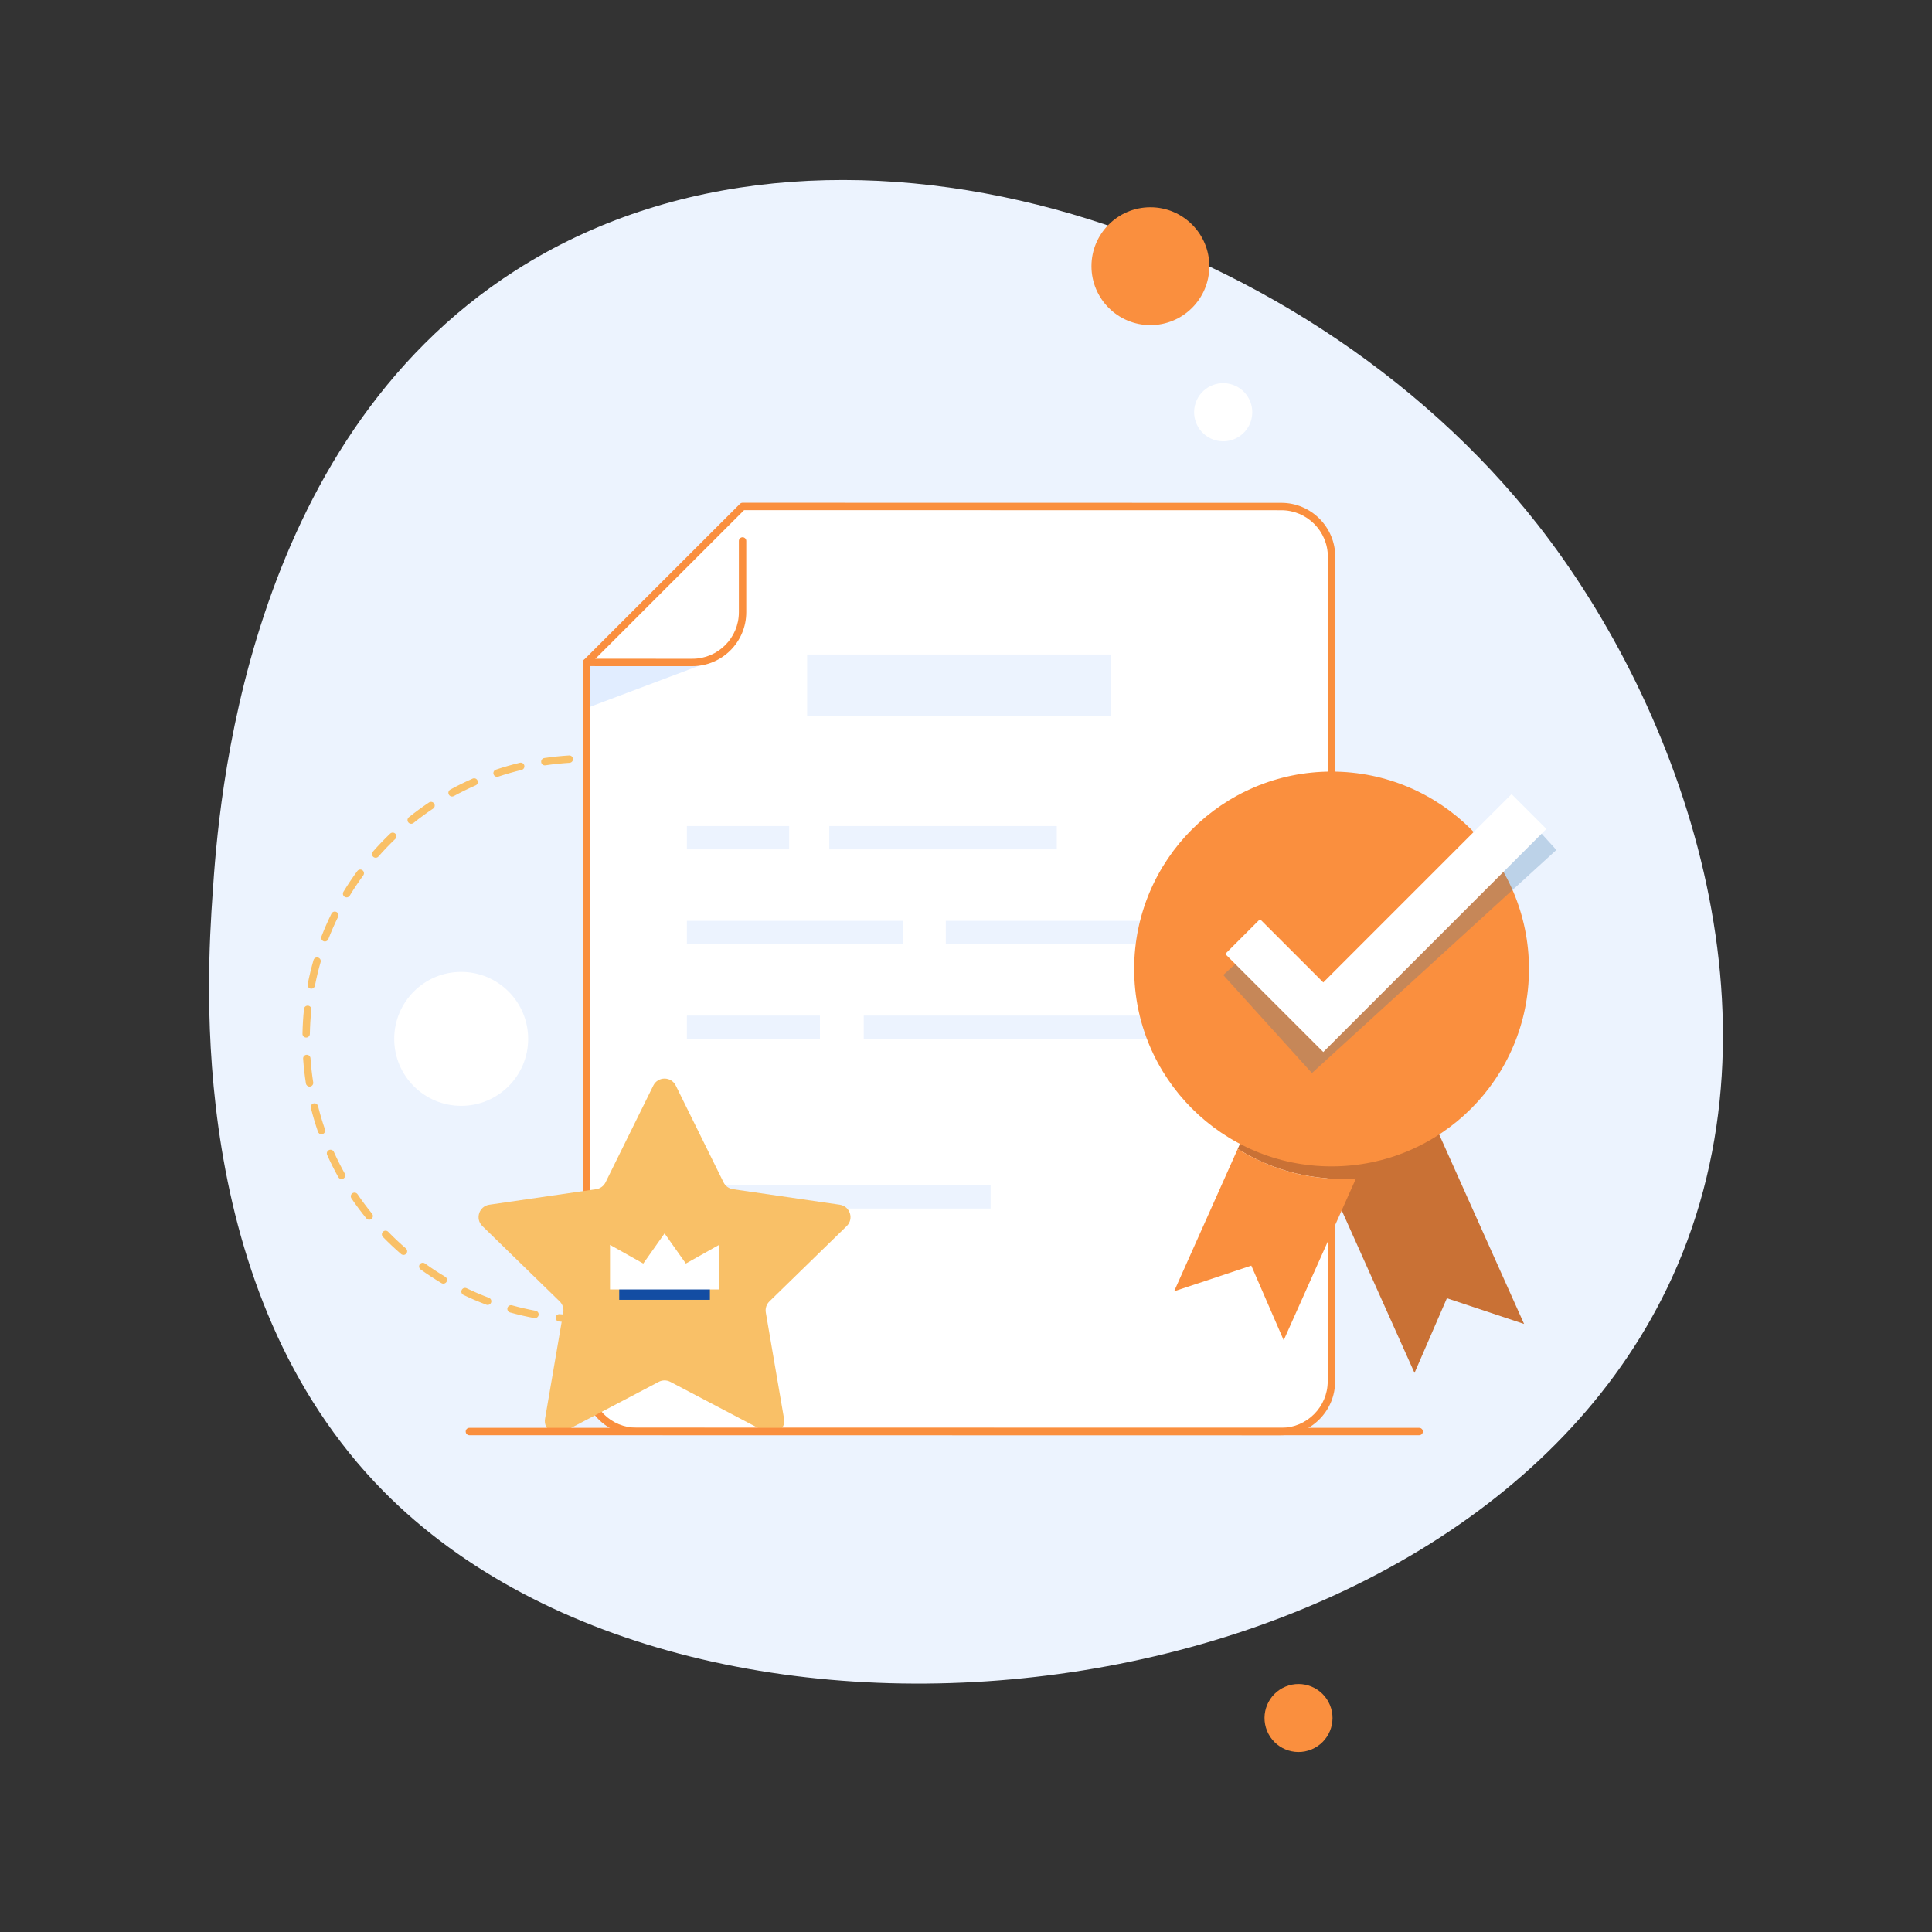
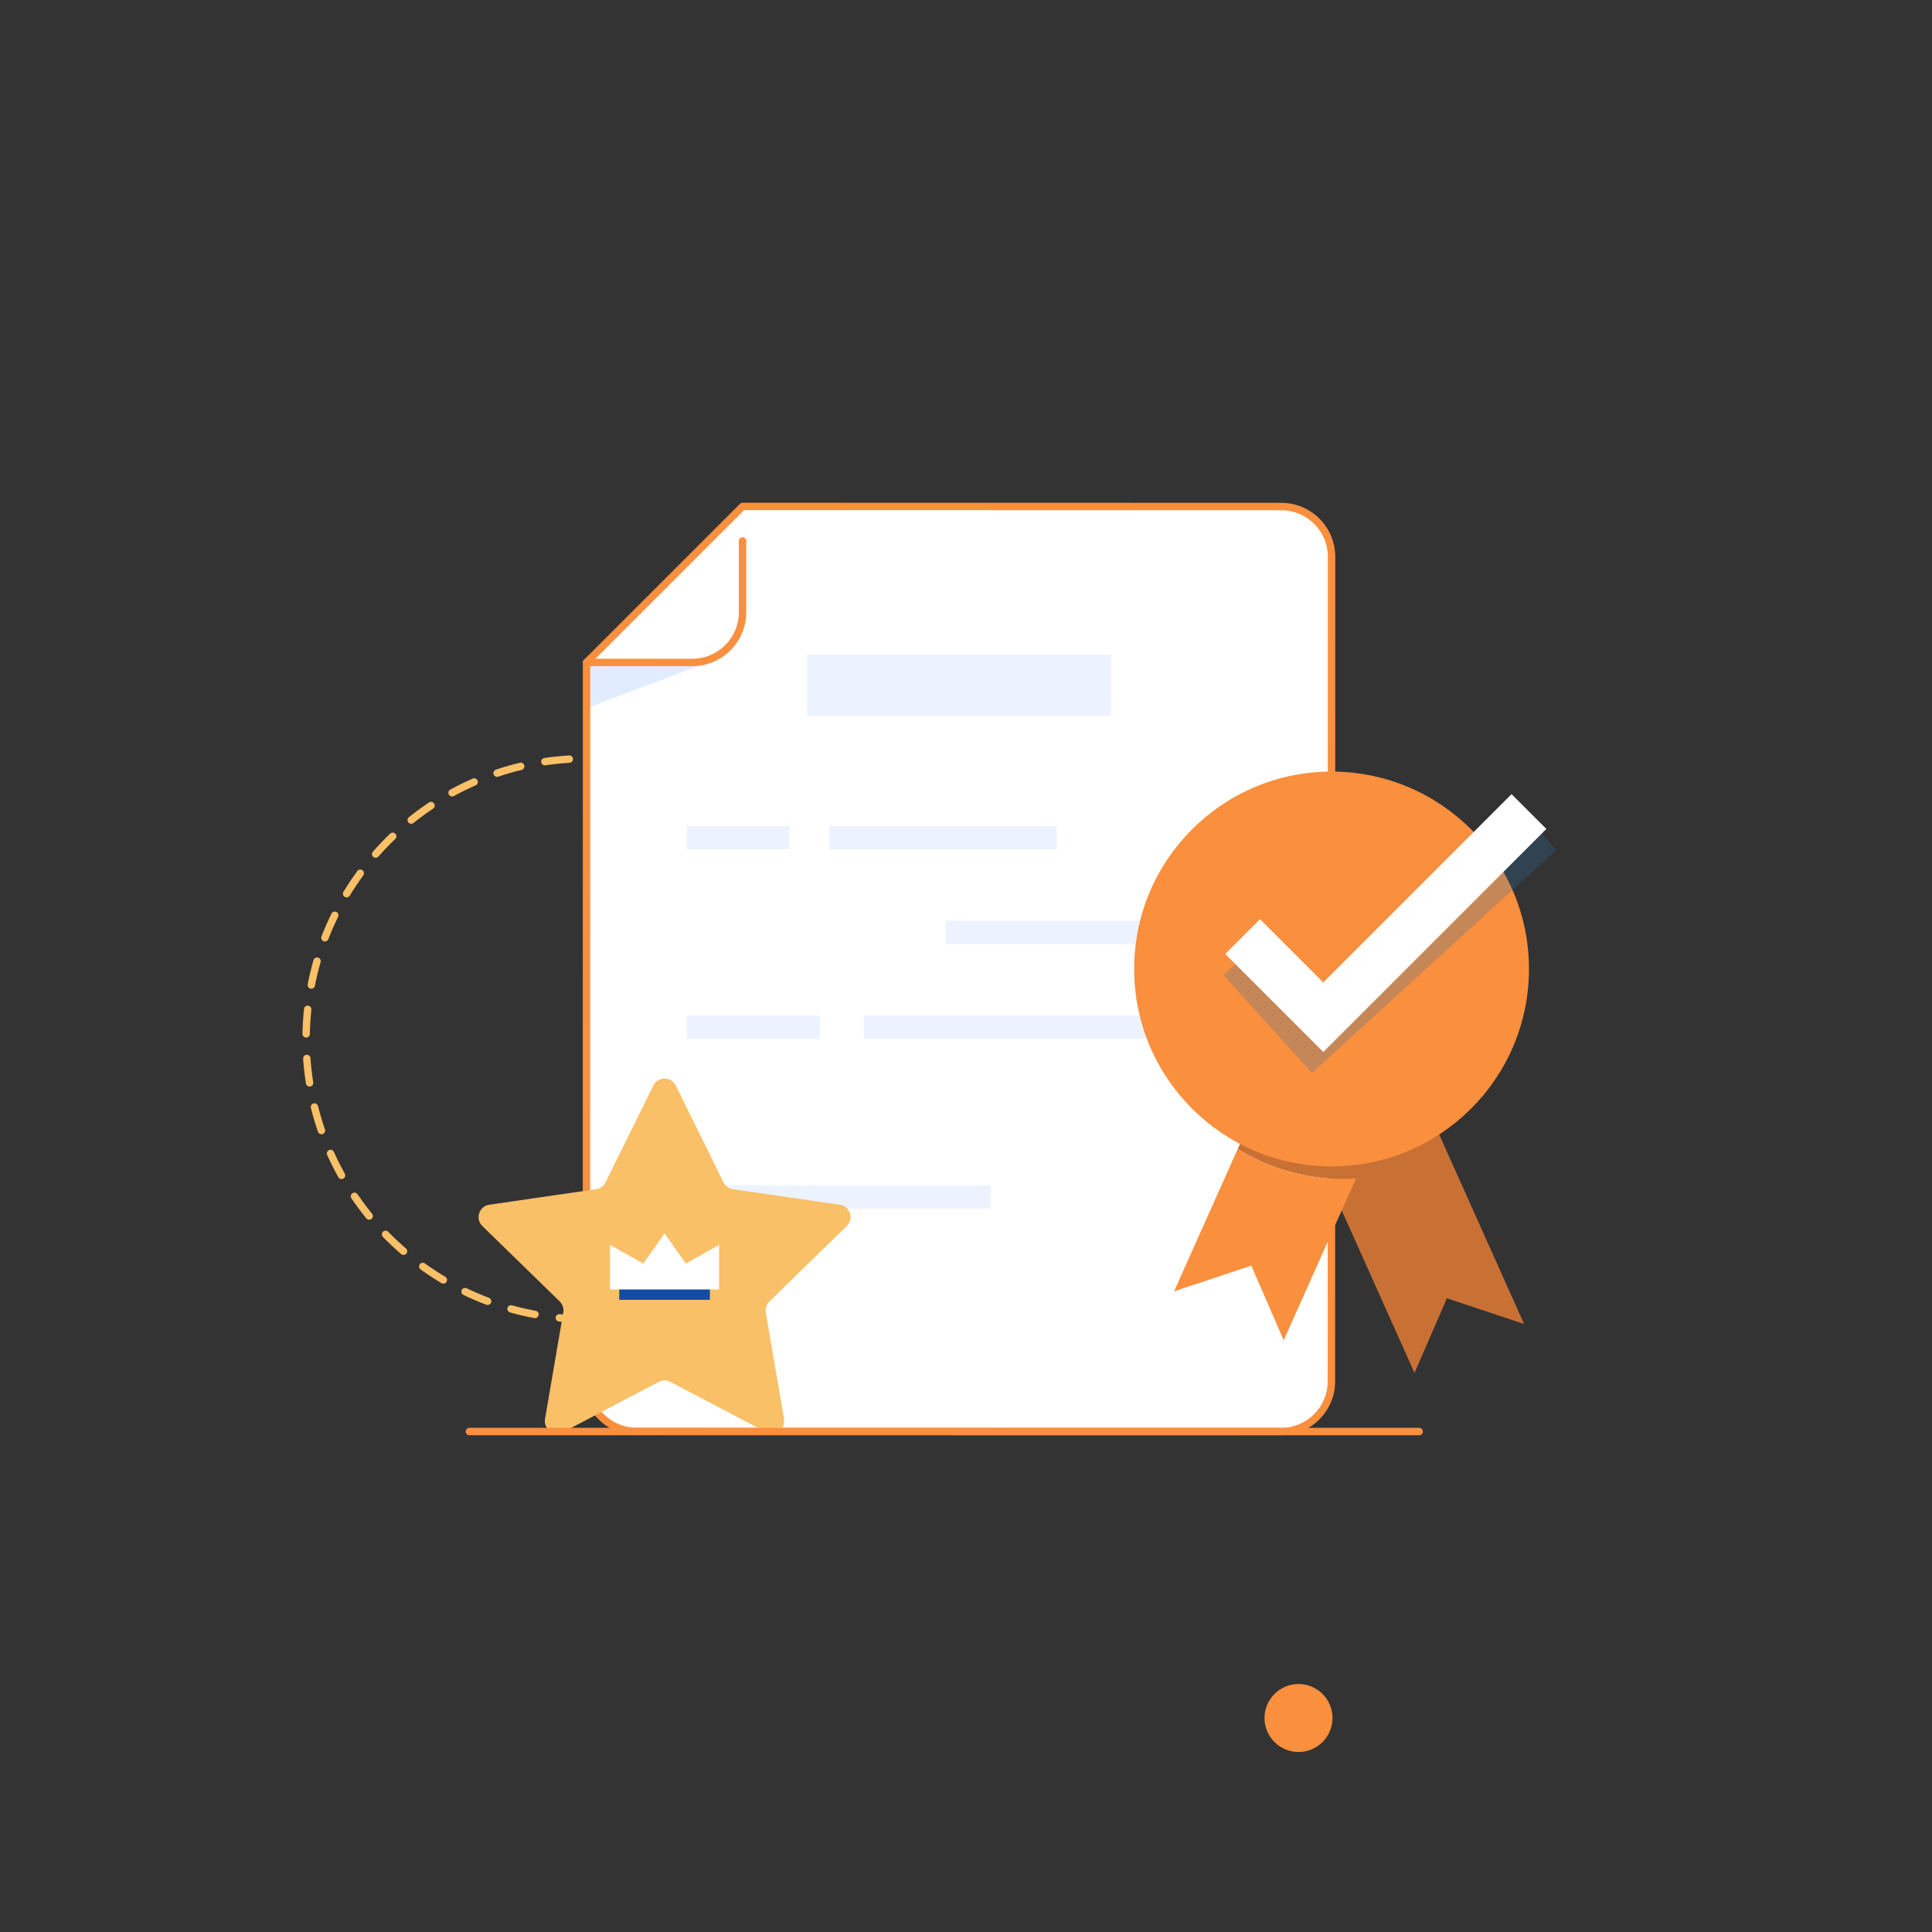
<svg xmlns="http://www.w3.org/2000/svg" viewBox="0 0 2000 2000">
  <rect x="0" y="0" width="2000" height="2000" fill="#333333" stroke="none" />
  <defs>
    <style>      .cls-1 {        fill: #ecf3fe;      }      .cls-1, .cls-2, .cls-3, .cls-4, .cls-5, .cls-6, .cls-7, .cls-8 {        stroke-width: 0px;      }      .cls-9 {        isolation: isolate;      }      .cls-2 {        fill: #f9c067;      }      .cls-3 {        fill: #134da3;      }      .cls-4 {        fill: #fff;      }      .cls-5 {        fill: #fa8f3e;      }      .cls-6 {        fill: #c97135;      }      .cls-7 {        fill: #2c70a8;        mix-blend-mode: multiply;        opacity: .25;      }      .cls-8 {        fill: #e1edff;      }    </style>
  </defs>
  <g class="cls-9">
    <g id="_Ñëîé_1" data-name="Ñëîé 1">
      <g>
-         <path class="cls-1" d="m220.15,924.43c6.08-89.4,31.58-464.38,313.94-644.74,323.14-206.4,812.73-49.34,1057.71,263.37,149.27,190.54,262.76,509.11,139.06,779.59-210.34,459.93-1003.44,555.44-1333.72,221.23-205-207.44-182.99-531.15-176.99-619.45Z" />
-         <circle class="cls-5" cx="1190.89" cy="275.57" r="61.01" />
        <circle class="cls-5" cx="1344.22" cy="1778.48" r="35.19" transform="translate(-578.27 649.79) rotate(-22.5)" />
      </g>
      <g>
        <path class="cls-2" d="m604.45,1369.38h-.03c-8.59-.08-17.25-.53-25.75-1.34-2.1-.2-3.64-2.07-3.44-4.17.2-2.1,2.07-3.64,4.17-3.44,8.28.79,16.72,1.23,25.09,1.31,2.11.02,3.81,1.74,3.79,3.85-.02,2.1-1.73,3.79-3.82,3.79Zm25.44-.87c-1.98,0-3.65-1.52-3.81-3.52-.16-2.1,1.41-3.94,3.51-4.11,8.33-.65,16.72-1.67,24.93-3.04,2.08-.35,4.05,1.06,4.4,3.14.35,2.08-1.06,4.05-3.14,4.4-8.43,1.41-17.05,2.46-25.6,3.13-.1,0-.2.01-.3.01Zm-76.06-3.98c-.23,0-.47-.02-.7-.06-8.43-1.56-16.88-3.52-25.13-5.82-2.03-.57-3.22-2.67-2.66-4.71.57-2.03,2.67-3.22,4.71-2.66,8.03,2.24,16.26,4.14,24.47,5.66,2.07.38,3.44,2.38,3.06,4.45-.34,1.84-1.95,3.13-3.75,3.13Zm126.23-4.39c-1.7,0-3.25-1.14-3.7-2.86-.53-2.04.7-4.13,2.74-4.66,8.08-2.09,16.16-4.57,24.01-7.37,1.99-.71,4.17.33,4.88,2.32.71,1.99-.33,4.17-2.32,4.88-8.07,2.87-16.36,5.42-24.66,7.57-.32.08-.64.12-.96.12Zm-175.23-9.25c-.45,0-.9-.08-1.35-.25-8.02-3.02-16-6.43-23.73-10.15-1.9-.92-2.7-3.2-1.79-5.1.91-1.9,3.2-2.7,5.1-1.79,7.52,3.62,15.3,6.95,23.1,9.89,1.98.74,2.97,2.95,2.23,4.92-.58,1.53-2.03,2.48-3.58,2.48Zm223.14-7.8c-1.45,0-2.83-.83-3.47-2.23-.88-1.92-.04-4.19,1.88-5.07,7.57-3.48,15.09-7.34,22.34-11.47,1.83-1.04,4.17-.41,5.21,1.43,1.05,1.83.41,4.17-1.43,5.21-7.44,4.25-15.16,8.21-22.94,11.78-.52.24-1.06.35-1.59.35Zm-269-14.26c-.66,0-1.34-.17-1.95-.54-7.36-4.38-14.62-9.14-21.58-14.15-1.71-1.23-2.1-3.62-.87-5.33,1.23-1.71,3.62-2.1,5.33-.87,6.77,4.88,13.84,9.51,21.01,13.78,1.81,1.08,2.41,3.42,1.33,5.24-.71,1.2-1.98,1.87-3.29,1.87Zm313.17-10.95c-1.21,0-2.4-.57-3.14-1.64-1.2-1.73-.77-4.11.96-5.32,6.85-4.75,13.58-9.86,20-15.2,1.62-1.35,4.03-1.13,5.38.5s1.13,4.03-.5,5.38c-6.59,5.48-13.5,10.73-20.53,15.61-.66.46-1.42.68-2.17.68Zm-354.46-18.79c-.88,0-1.77-.31-2.49-.93-6.49-5.59-12.81-11.54-18.78-17.68-1.47-1.51-1.44-3.93.07-5.4,1.51-1.47,3.93-1.44,5.4.07,5.82,5.98,11.98,11.78,18.3,17.22,1.6,1.38,1.78,3.79.4,5.39-.76.88-1.82,1.33-2.9,1.33Zm393.57-13.73c-.98,0-1.97-.38-2.71-1.13-1.49-1.5-1.47-3.92.02-5.4,5.93-5.87,11.67-12.08,17.06-18.45,1.36-1.61,3.78-1.81,5.39-.45,1.61,1.36,1.81,3.77.45,5.39-5.54,6.54-11.43,12.91-17.51,18.94-.74.74-1.72,1.11-2.69,1.11Zm-429.06-22.72c-1.11,0-2.21-.48-2.96-1.4-5.42-6.64-10.61-13.59-15.42-20.67-1.19-1.74-.73-4.12,1.01-5.31,1.74-1.19,4.12-.73,5.31,1.01,4.69,6.9,9.75,13.67,15.02,20.14,1.33,1.63,1.09,4.04-.54,5.38-.71.58-1.56.86-2.41.86Zm461.93-16.11c-.76,0-1.53-.23-2.2-.7-1.72-1.22-2.13-3.6-.92-5.33,4.82-6.82,9.39-13.93,13.59-21.14,1.06-1.82,3.4-2.44,5.22-1.38,1.82,1.06,2.44,3.4,1.38,5.22-4.31,7.4-9.01,14.7-13.95,21.7-.74,1.05-1.92,1.62-3.12,1.62Zm-490.53-25.95c-1.34,0-2.64-.71-3.34-1.96-4.18-7.48-8.07-15.23-11.58-23.04-.86-1.93,0-4.19,1.92-5.05,1.93-.86,4.19,0,5.05,1.92,3.41,7.61,7.2,15.16,11.27,22.44,1.03,1.84.37,4.17-1.47,5.2-.59.33-1.23.49-1.86.49Zm516.14-18.01c-.54,0-1.1-.12-1.62-.36-1.91-.9-2.73-3.17-1.83-5.08,3.55-7.56,6.81-15.36,9.68-23.19.73-1.98,2.92-3,4.9-2.27,1.98.73,3,2.92,2.27,4.9-2.95,8.04-6.29,16.05-9.94,23.82-.65,1.38-2.03,2.2-3.46,2.2Zm-536.95-28.39c-1.58,0-3.06-.99-3.61-2.57-2.8-8.1-5.27-16.41-7.35-24.73-.51-2.05.73-4.12,2.78-4.63,2.05-.51,4.12.73,4.63,2.78,2.02,8.09,4.43,16.19,7.16,24.08.69,1.99-.37,4.17-2.36,4.86-.41.14-.84.21-1.25.21Zm554.45-19.39c-.33,0-.66-.04-.99-.13-2.04-.55-3.25-2.64-2.7-4.68,2.16-8.05,4-16.3,5.44-24.52.37-2.08,2.35-3.47,4.43-3.1,2.08.37,3.47,2.35,3.1,4.43-1.49,8.45-3.37,16.92-5.59,25.18-.46,1.71-2,2.83-3.69,2.83Zm-566.77-29.96c-1.85,0-3.47-1.34-3.77-3.23-1.33-8.44-2.31-17.06-2.9-25.62-.15-2.11,1.44-3.93,3.55-4.07,2.11-.15,3.93,1.44,4.07,3.55.58,8.34,1.53,16.74,2.82,24.96.33,2.08-1.09,4.04-3.18,4.37-.2.03-.4.05-.6.05Zm575.6-20.13c-.11,0-.22,0-.33-.01-2.1-.18-3.66-2.04-3.48-4.14.72-8.29,1.08-16.73,1.08-25.1,0-2.11,1.71-3.82,3.82-3.82s3.82,1.71,3.82,3.82c0,8.58-.37,17.25-1.11,25.76-.17,1.99-1.84,3.49-3.8,3.49Zm-579.11-30.62s-.05,0-.07,0c-2.11-.04-3.79-1.78-3.75-3.89.15-8.58.68-17.24,1.57-25.74.22-2.1,2.1-3.62,4.2-3.4,2.1.22,3.62,2.1,3.4,4.2-.87,8.28-1.38,16.71-1.53,25.08-.04,2.09-1.74,3.75-3.82,3.75Zm579.81-9.91c-2.02,0-3.71-1.58-3.81-3.63-.43-8.35-1.23-16.76-2.38-25.01-.29-2.09,1.17-4.02,3.26-4.31,2.09-.28,4.02,1.17,4.31,3.26,1.18,8.47,2,17.1,2.44,25.67.11,2.11-1.51,3.9-3.62,4.01-.07,0-.13,0-.2,0Zm-574.5-40.67c-.24,0-.49-.02-.73-.07-2.07-.4-3.42-2.41-3.02-4.48,1.64-8.41,3.67-16.85,6.04-25.07.58-2.03,2.7-3.2,4.73-2.61,2.03.58,3.2,2.7,2.61,4.73-2.31,8.01-4.29,16.23-5.88,24.42-.36,1.82-1.95,3.09-3.75,3.09Zm567.47-9.7c-1.74,0-3.31-1.2-3.72-2.96-1.87-8.13-4.14-16.27-6.72-24.2-.65-2.01.44-4.16,2.45-4.82,2.01-.65,4.16.44,4.82,2.45,2.66,8.14,4.98,16.51,6.9,24.85.47,2.06-.81,4.11-2.86,4.58-.29.07-.58.1-.86.1Zm-553.39-39.17c-.46,0-.92-.08-1.38-.26-1.97-.76-2.95-2.97-2.19-4.94,3.09-7.99,6.58-15.94,10.36-23.63.93-1.89,3.22-2.67,5.12-1.74,1.89.93,2.67,3.22,1.74,5.12-3.69,7.49-7.08,15.23-10.09,23.01-.59,1.52-2.03,2.44-3.56,2.44Zm537.63-9.18c-1.48,0-2.9-.87-3.52-2.32-3.27-7.67-6.93-15.28-10.87-22.64-1-1.86-.3-4.18,1.56-5.17,1.86-1,4.18-.3,5.17,1.56,4.04,7.55,7.8,15.38,11.16,23.25.83,1.94-.07,4.19-2.01,5.01-.49.21-1,.31-1.5.31Zm-515.16-36.48c-.68,0-1.36-.18-1.98-.55-1.8-1.09-2.38-3.44-1.28-5.25,4.44-7.32,9.27-14.54,14.34-21.45,1.25-1.7,3.64-2.07,5.34-.82,1.7,1.25,2.07,3.64.82,5.34-4.94,6.73-9.64,13.76-13.97,20.89-.72,1.18-1.98,1.84-3.27,1.84Zm491.16-8.36c-1.25,0-2.47-.61-3.2-1.73-4.57-6.98-9.5-13.84-14.66-20.4-1.31-1.66-1.02-4.06.64-5.37,1.66-1.3,4.06-1.02,5.37.64,5.3,6.73,10.36,13.78,15.05,20.94,1.16,1.77.66,4.13-1.1,5.29-.65.42-1.37.62-2.09.62Zm-461.06-32.67c-.9,0-1.79-.31-2.52-.95-1.59-1.39-1.74-3.81-.35-5.39,5.65-6.43,11.65-12.7,17.85-18.62,1.53-1.46,3.94-1.4,5.4.12,1.46,1.53,1.4,3.94-.12,5.4-6.03,5.77-11.88,11.87-17.38,18.14-.76.86-1.81,1.3-2.87,1.3Zm429.59-7.3c-1.02,0-2.03-.4-2.79-1.21-5.71-6.08-11.77-11.98-17.99-17.55-1.57-1.41-1.71-3.82-.3-5.39,1.41-1.57,3.82-1.71,5.39-.3,6.39,5.71,12.6,11.77,18.47,18.01,1.44,1.54,1.37,3.96-.17,5.4-.74.69-1.68,1.04-2.62,1.04Zm-392.83-27.86c-1.12,0-2.23-.49-2.98-1.43-1.32-1.65-1.06-4.05.59-5.37,6.69-5.36,13.69-10.49,20.81-15.24,1.76-1.17,4.13-.7,5.3,1.06,1.17,1.76.7,4.13-1.06,5.3-6.94,4.63-13.76,9.62-20.27,14.84-.7.57-1.55.84-2.39.84Zm354.89-6.04c-.8,0-1.6-.25-2.28-.76-6.69-5-13.68-9.76-20.77-14.15-1.79-1.11-2.35-3.47-1.24-5.26,1.11-1.79,3.47-2.35,5.26-1.24,7.28,4.51,14.45,9.39,21.32,14.53,1.69,1.26,2.04,3.66.77,5.35-.75,1-1.9,1.53-3.06,1.53Zm-312.57-22.18c-1.35,0-2.66-.72-3.36-1.99-1.01-1.85-.33-4.17,1.52-5.19,7.52-4.11,15.31-7.94,23.15-11.37,1.93-.85,4.19.04,5.03,1.97.85,1.93-.04,4.19-1.97,5.03-7.63,3.34-15.22,7.06-22.54,11.07-.58.32-1.21.47-1.83.47Zm269.31-4.6c-.58,0-1.16-.13-1.72-.41-7.46-3.76-15.17-7.22-22.92-10.3-1.96-.78-2.92-3-2.14-4.96.78-1.96,3-2.92,4.96-2.14,7.96,3.16,15.88,6.72,23.54,10.58,1.88.95,2.64,3.25,1.69,5.13-.67,1.33-2.02,2.1-3.42,2.1Zm-222.73-15.78c-1.6,0-3.09-1.01-3.62-2.61-.67-2,.4-4.17,2.41-4.84,8.12-2.73,16.46-5.13,24.79-7.13,2.05-.49,4.11.77,4.61,2.82.49,2.05-.77,4.11-2.82,4.61-8.11,1.95-16.23,4.28-24.14,6.94-.4.14-.81.2-1.22.2Zm175.45-3c-.36,0-.73-.05-1.09-.16-7.99-2.38-16.19-4.44-24.37-6.1-2.07-.42-3.4-2.44-2.98-4.51.42-2.07,2.44-3.4,4.51-2.98,8.4,1.71,16.81,3.82,25.02,6.27,2.02.6,3.17,2.73,2.57,4.75-.49,1.66-2.01,2.73-3.66,2.73Zm-126-8.88c-1.86,0-3.49-1.36-3.77-3.26-.31-2.09,1.13-4.03,3.22-4.34,8.45-1.26,17.08-2.15,25.65-2.67,2.11-.14,3.92,1.48,4.04,3.58.13,2.11-1.48,3.92-3.58,4.04-8.34.5-16.75,1.38-24.98,2.6-.19.03-.38.04-.57.04Zm76.17-1.29c-.14,0-.29,0-.44-.02-8.27-.94-16.7-1.53-25.06-1.75-2.11-.06-3.77-1.81-3.72-3.92.06-2.11,1.81-3.79,3.92-3.72,8.58.23,17.23.83,25.72,1.8,2.1.24,3.6,2.13,3.36,4.23-.22,1.95-1.87,3.39-3.79,3.39Z" />
        <path class="cls-4" d="m768.73,524.25l557.72.1c28.72,0,51.99,23.29,51.99,52l-.15,853.57c0,28.72-23.29,51.99-52,51.99l-667.24-.12c-28.72,0-51.99-23.29-51.99-52l.13-744.05,161.55-161.49Z" />
        <polygon class="cls-8" points="728.48 687.38 607.18 685.75 607.17 733.05 728.48 687.38" />
        <path class="cls-5" d="m1326.28,1485.74h-.01l-667.24-.12c-14.91,0-28.92-5.81-39.46-16.36-10.54-10.54-16.34-24.56-16.34-39.47l.13-744.05c0-1.01.4-1.98,1.12-2.7l161.55-161.49c.72-.72,1.69-1.12,2.7-1.12h0l557.72.1c30.78,0,55.81,25.05,55.81,55.83l-.15,853.57c0,14.91-5.81,28.92-16.36,39.46-10.54,10.54-24.56,16.34-39.46,16.34Zm-715.28-798.41l-.13,742.47c0,12.87,5.01,24.97,14.1,34.07,9.1,9.1,21.19,14.11,34.06,14.12l667.24.12h0c26.56,0,48.17-21.6,48.17-48.17l.15-853.57c0-26.56-21.6-48.18-48.17-48.18l-556.13-.1-159.31,159.25Z" />
        <path class="cls-5" d="m716.72,689.59h-.01l-109.52-.02c-2.11,0-3.82-1.71-3.82-3.82,0-2.11,1.71-3.82,3.82-3.82h0l109.52.02h0c26.56,0,48.17-21.6,48.17-48.17v-73.81c.01-2.11,1.72-3.82,3.83-3.82h0c2.11,0,3.82,1.71,3.82,3.82v73.81c-.02,30.77-25.06,55.81-55.83,55.81Z" />
        <rect class="cls-1" x="835.55" y="677.54" width="314.38" height="63.71" />
        <rect class="cls-1" x="711.09" y="855.16" width="105.84" height="24.09" />
        <rect class="cls-1" x="858.44" y="855.16" width="235.53" height="24.09" />
-         <rect class="cls-1" x="711.09" y="953.25" width="223.6" height="24.09" />
        <rect class="cls-1" x="979.1" y="953.25" width="295.29" height="24.09" />
        <rect class="cls-1" x="711.09" y="1051.35" width="137.69" height="24.09" />
        <rect class="cls-1" x="894.15" y="1051.35" width="380.23" height="24.09" />
        <rect class="cls-1" x="711.09" y="1226.97" width="314.38" height="24.09" />
        <path class="cls-6" d="m1426.34,1032.73l-113.42,50.67,7.87,17.55-39.5,88.39c27.28,17.1,58.86,27.91,92.76,30.46l90.25,201.42,33.51-77.26,79.91,26.59-151.37-337.82Z" />
        <path class="cls-5" d="m1281.29,1189.35l-65.85,147.41,79.91-26.59,33.52,77.26,74.84-167.51c-4.66.33-9.37.48-14.11.48-39.79,0-76.9-11.36-108.31-31.05Z" />
        <circle class="cls-5" cx="1378.43" cy="1003.09" r="204.35" />
        <path class="cls-5" d="m1378.43,1168.61c-44.21,0-85.78-17.22-117.05-48.48-31.26-31.26-48.48-72.83-48.48-117.05s17.22-85.78,48.48-117.05c31.26-31.26,72.83-48.48,117.05-48.48s85.78,17.22,117.05,48.48c31.26,31.26,48.48,72.83,48.48,117.05s-17.22,85.78-48.48,117.05c-31.26,31.26-72.83,48.48-117.05,48.48Zm0-325.96c-88.46,0-160.43,71.97-160.43,160.43s71.97,160.43,160.43,160.43,160.43-71.97,160.43-160.43-71.97-160.43-160.43-160.43Z" />
        <polygon class="cls-7" points="1358.11 1110.83 1266.3 1009.32 1305.77 973.29 1365 1038.78 1578.54 843.86 1611.12 879.89 1358.11 1110.83" />
        <polygon class="cls-4" points="1369.86 1089.05 1268.35 987.54 1304.37 951.52 1369.86 1017.01 1564.77 822.09 1600.79 858.12 1369.86 1089.05" />
-         <circle class="cls-4" cx="477.42" cy="1075.44" r="69.33" />
-         <circle class="cls-4" cx="1266.3" cy="426.77" r="30.1" transform="translate(560.01 1561.15) rotate(-76.72)" />
        <g>
          <path class="cls-2" d="m681.92,1430.49l-98.91,52c-9.5,5-20.61-3.07-18.8-13.66l18.89-110.14c.72-4.2-.67-8.49-3.73-11.47l-80.02-78c-7.69-7.5-3.45-20.55,7.18-22.1l110.58-16.07c4.22-.61,7.87-3.26,9.75-7.09l49.45-100.2c4.75-9.63,18.48-9.63,23.24,0l49.45,100.2c1.89,3.82,5.53,6.47,9.75,7.09l110.58,16.07c10.63,1.54,14.87,14.6,7.18,22.1l-80.02,78c-3.05,2.98-4.45,7.26-3.73,11.47l18.89,110.14c1.82,10.58-9.29,18.65-18.8,13.66l-98.91-52c-3.77-1.98-8.28-1.98-12.06,0Z" />
          <rect class="cls-3" x="641.03" y="1327.23" width="93.85" height="18.34" />
          <polygon class="cls-4" points="710 1308.02 687.95 1276.82 665.91 1308.02 631.48 1288.68 631.48 1334.84 665.91 1334.84 687.95 1334.84 710 1334.84 744.42 1334.84 744.42 1288.68 710 1308.02" />
        </g>
        <path class="cls-5" d="m1469.16,1485.74H485.91c-2.11,0-3.82-1.71-3.82-3.82s1.71-3.82,3.82-3.82h983.24c2.11,0,3.82,1.71,3.82,3.82s-1.71,3.82-3.82,3.82Z" />
      </g>
    </g>
  </g>
</svg>